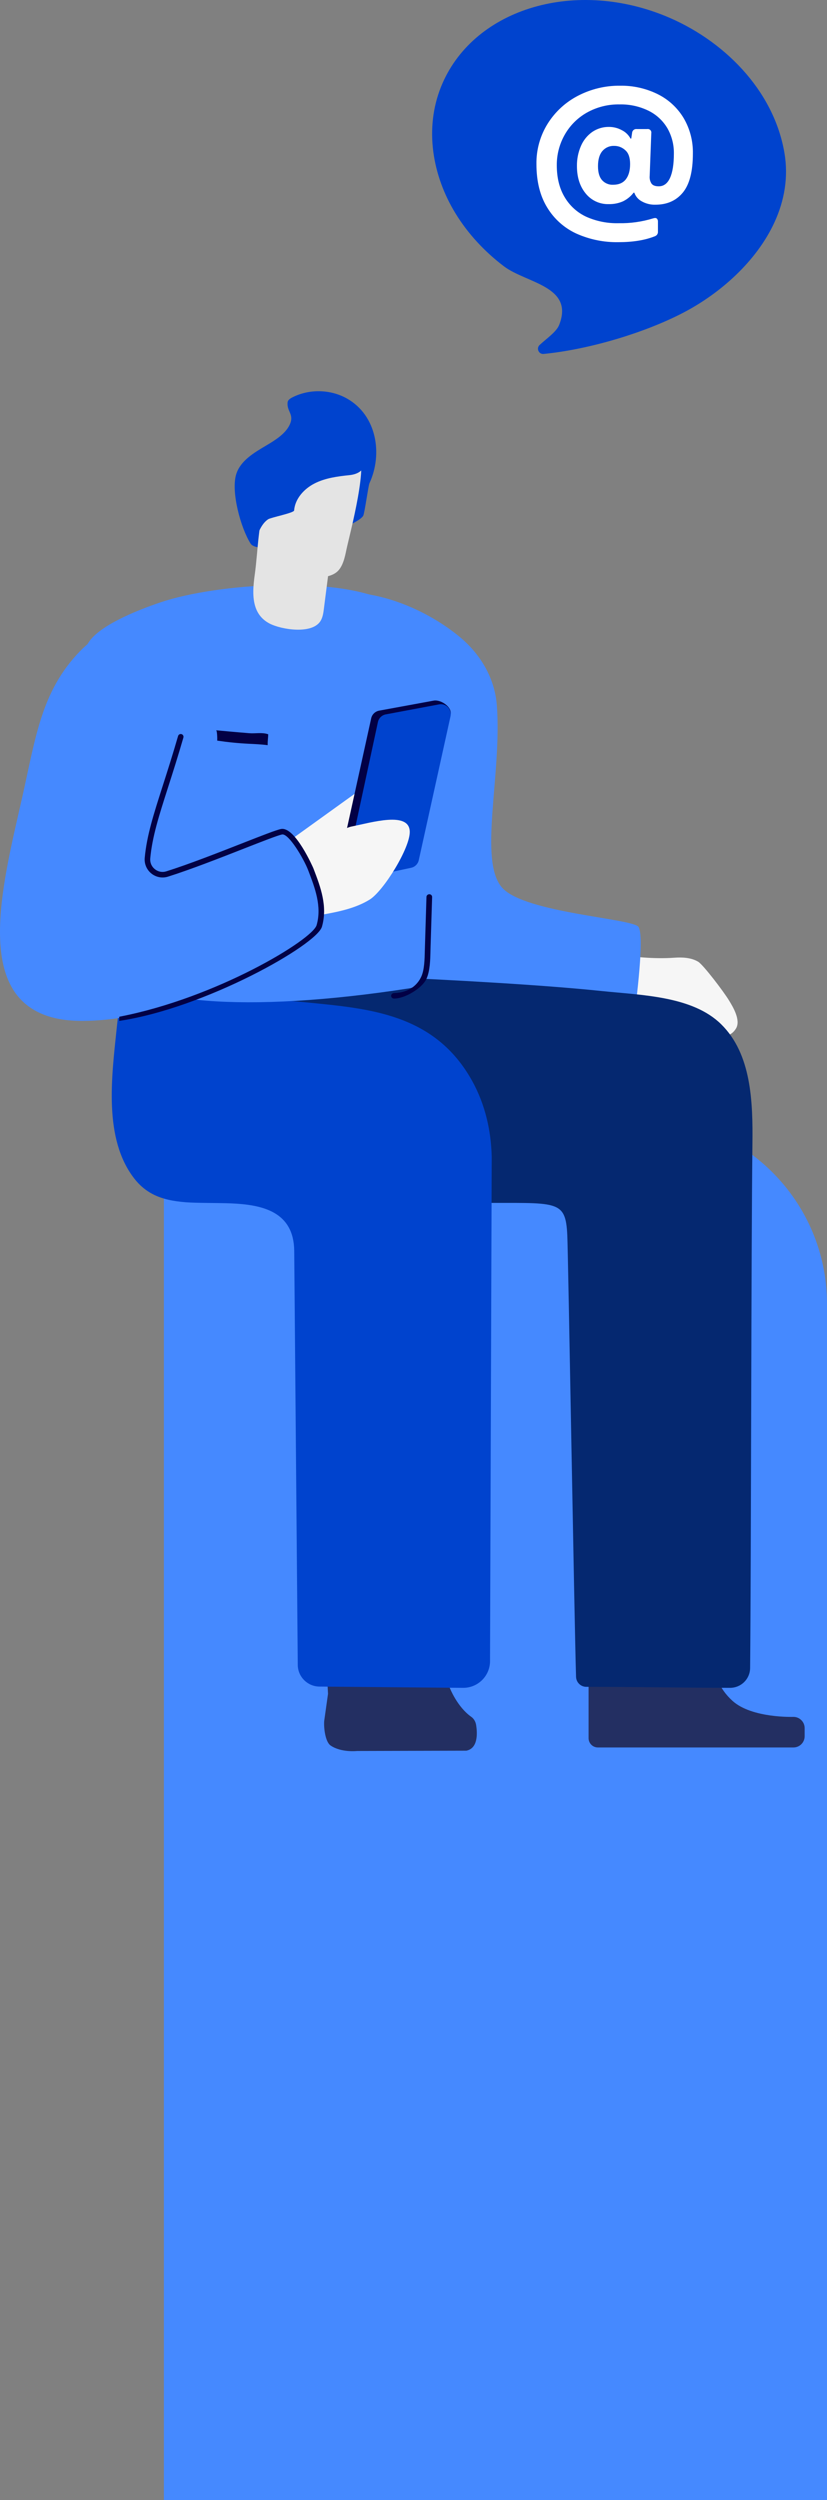
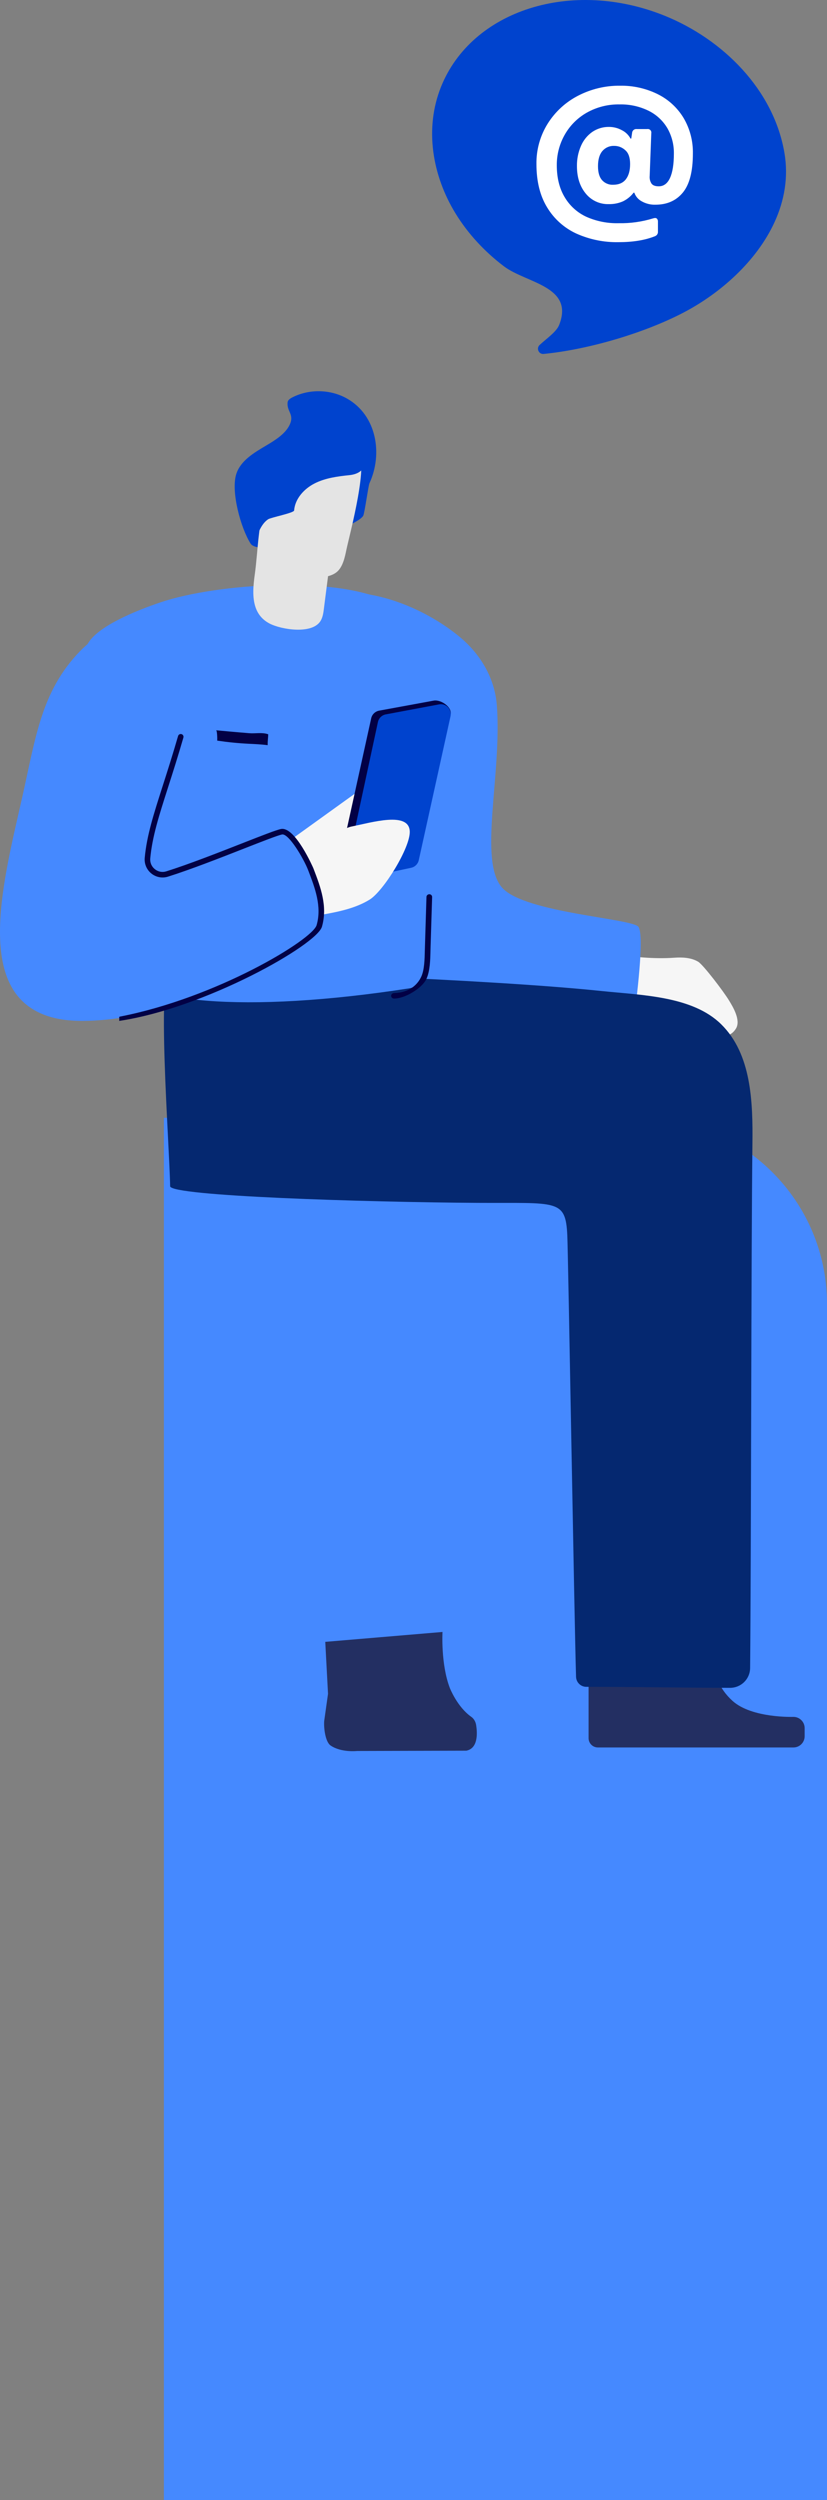
<svg xmlns="http://www.w3.org/2000/svg" width="222" height="671" viewBox="0 0 222 671" fill="none">
  <rect x="0" y="0" width="222" height="671" fill="#808080" stroke="none" />
  <g clip-path="url(#clip0_230_16419)">
    <path d="M44 300H172C199.614 300 222 322.386 222 350V671H44V300Z" fill="#4589FF" />
    <path fill-rule="evenodd" clip-rule="evenodd" d="M207.92 59.619C210.549 53.879 211.692 47.59 210.571 41.018C207.668 24.003 193.991 10.549 178.531 4.267C153.602 -5.861 126.678 2.657 118.395 23.289C113.885 34.524 116.064 47.108 122.254 57.239C125.633 62.767 130.133 67.575 135.278 71.477C141.252 76.005 154.209 76.775 150.103 87.209C149.373 89.064 146.772 90.818 144.863 92.58C143.89 93.479 144.613 95.123 145.928 94.993C158.142 93.792 173.047 89.333 183.437 83.915C193.387 78.727 203.125 70.087 207.92 59.619Z" fill="#0043CE" />
    <path fill-rule="evenodd" clip-rule="evenodd" d="M146.888 55.692C148.75 58.77 151.488 61.212 154.745 62.702C158.288 64.284 162.13 65.067 166.004 64.996C169.92 64.996 173.2 64.459 175.845 63.386C176.352 63.193 176.668 62.683 176.618 62.139V59.491C176.634 59.232 176.561 58.975 176.412 58.764C176.275 58.591 176.064 58.495 175.845 58.505C175.671 58.524 175.498 58.559 175.33 58.608C172.326 59.531 169.195 59.969 166.055 59.907C163.07 59.982 160.105 59.391 157.373 58.176C154.941 57.047 152.91 55.196 151.551 52.87C150.16 50.533 149.464 47.686 149.464 44.328C149.448 41.49 150.171 38.697 151.559 36.227C152.956 33.729 155.006 31.663 157.485 30.255C160.181 28.731 163.231 27.96 166.322 28.023C169.032 27.957 171.719 28.551 174.153 29.753C176.245 30.796 177.991 32.428 179.177 34.453C180.343 36.515 180.937 38.856 180.895 41.23C180.895 44.068 180.551 46.241 179.864 47.747C179.177 49.253 178.164 50.005 176.824 50.005C175.897 50.005 175.253 49.763 174.892 49.279C174.498 48.663 174.325 47.93 174.402 47.201L174.832 35.777C174.895 35.468 174.804 35.148 174.588 34.92C174.372 34.692 174.059 34.586 173.75 34.635H170.916C170.614 34.598 170.31 34.689 170.076 34.886C169.842 35.082 169.698 35.367 169.679 35.673L169.456 37.188H169.25C168.722 36.207 167.902 35.417 166.905 34.929C165.868 34.366 164.709 34.069 163.531 34.063C161.897 34.028 160.293 34.509 158.945 35.44C157.617 36.39 156.576 37.694 155.939 39.204C155.21 40.897 154.847 42.726 154.874 44.57C154.874 47.571 155.656 50.023 157.219 51.927C158.729 53.807 161.028 54.865 163.427 54.783C164.718 54.813 166.001 54.565 167.189 54.056C168.32 53.518 169.309 52.717 170.074 51.719H170.28C170.619 52.697 171.308 53.512 172.213 54.004C173.348 54.659 174.641 54.983 175.948 54.939C179.074 54.939 181.53 53.848 183.316 51.667C185.103 49.486 185.996 46.007 185.996 41.23C186.069 37.842 185.19 34.503 183.462 31.597C181.784 28.849 179.362 26.642 176.481 25.236C173.359 23.713 169.927 22.948 166.459 23.003C162.546 22.961 158.683 23.879 155.2 25.677C151.866 27.388 149.048 29.971 147.042 33.155C145.002 36.406 143.945 40.187 144.002 44.034C144.002 48.673 144.964 52.559 146.888 55.692ZM169.147 44.034C169.147 45.765 168.769 47.123 168.013 48.11C167.258 49.097 166.101 49.59 164.544 49.59C163.443 49.633 162.379 49.187 161.633 48.37C160.894 47.556 160.525 46.301 160.525 44.605C160.525 42.805 160.92 41.446 161.71 40.529C162.496 39.612 163.652 39.106 164.853 39.153C165.967 39.138 167.043 39.556 167.859 40.321C168.717 41.065 169.147 42.303 169.147 44.034Z" fill="white" />
    <path fill-rule="evenodd" clip-rule="evenodd" d="M197.575 276.031C193.67 282.498 183.44 271.052 178.577 270.023C177.151 269.721 155.853 267.647 156.001 266.598C156.637 262.098 156.963 258.501 157.598 254C157.499 254.707 170.303 257.796 180.953 257.044C183.164 256.887 185.526 256.989 187.428 258.124C188.748 258.912 194.237 266.078 195.754 268.602C196.608 270.023 198.954 273.748 197.575 276.031Z" fill="#F6F6F6" />
    <path fill-rule="evenodd" clip-rule="evenodd" d="M134.824 238.284C140.959 245.078 170.07 246.494 171.42 248.81C173.038 251.584 170.829 267.952 170.153 274.405C170 275.875 168.784 276.993 167.314 276.997C150.694 277.057 126.488 276.107 114.267 268.811C101.414 261.139 97.324 168.813 93 159C103.623 159.04 115.424 164.292 123.505 171.027C128.98 175.589 132.797 182.009 133.362 189.181C134.824 207.688 128.288 231.045 134.824 238.284Z" fill="#4589FF" />
    <path fill-rule="evenodd" clip-rule="evenodd" d="M118.788 438C118.788 438 118.296 446.629 120.758 453.048C120.758 453.048 122.733 458.125 126.517 460.787C127.24 461.297 127.68 462.113 127.817 462.992C128.174 465.27 128.32 469.239 125.189 469.865L95.863 469.947C95.863 469.947 91.57 470.431 88.731 468.464C87.297 467.47 86.868 463.592 87.034 461.847L88.054 454.596L87.315 440.655L118.788 438Z" fill="#232F62" />
    <path fill-rule="evenodd" clip-rule="evenodd" d="M192.036 440.338C192.036 440.338 189.03 449.636 196.648 456.507C201.86 461.208 213.05 460.79 213.05 460.79C214.673 460.822 216 462.172 216 463.79V466C216 467.656 214.652 469 212.991 469H160.498C159.117 469 158 467.884 158 466.509V440L192.036 440.338Z" fill="#232F62" />
    <path fill-rule="evenodd" clip-rule="evenodd" d="M152.288 331.59C151.842 321.704 149.563 322.972 128.297 322.837C97.829 322.646 45.713 321.022 45.672 318.373C45.507 307.311 41.807 259.856 45.972 260C66.877 260.723 129.96 262.695 161.501 265.981C172.264 267.103 185.871 267.308 193.588 274.898C201.725 282.901 202.117 295.676 201.981 307.092C201.644 335.23 201.659 417.105 201.362 447.684C201.334 450.647 198.921 453.007 195.959 453C183.388 452.972 169.823 452.724 157.404 452.728C155.9 452.73 154.681 451.543 154.635 450.038C154.181 435.169 152.525 336.876 152.288 331.59Z" fill="#052870" />
-     <path fill-rule="evenodd" clip-rule="evenodd" d="M38.368 267.004C38.745 266.962 63.844 267.201 82.326 269.036C99.07 270.699 116.785 272.01 126.811 290.224C130.212 296.403 131.833 303.403 132 310.451L131.544 445.635C131.641 449.7 128.348 453.037 124.278 453L85.749 452.658C82.556 452.629 79.972 450.054 79.934 446.865L78.982 335.708C78.862 325.147 70.397 323.324 61.981 322.971C58.827 322.838 52.717 322.897 49.931 322.678C48.285 322.548 46.683 322.346 45.142 321.988C41.736 321.194 38.64 319.628 36.081 316.351C27.75 305.68 29.954 289.155 31.335 275.927C32.06 268.993 32.307 267.667 38.368 267.004Z" fill="#0043CE" />
    <path fill-rule="evenodd" clip-rule="evenodd" d="M43.083 161.664C36.61 163.855 26.046 168.077 23.482 172.928C20.956 177.707 29.098 255.452 30.832 259.365C35.184 269.186 65.556 272.131 109.97 265.243C124.181 263.038 113.871 167.011 105.101 162.014C91.595 154.318 58.273 156.523 43.083 161.664Z" fill="#4589FF" />
    <path fill-rule="evenodd" clip-rule="evenodd" d="M99.174 129.701C98.875 130.351 97.866 137.813 97.496 138.434C95.482 141.82 69.829 149.929 67.276 145.905C64.624 141.725 61.942 131.924 63.422 127.24C64.551 123.671 68.115 121.552 71.341 119.642C73.618 118.293 76.512 116.566 77.718 114.089C79.131 111.191 76.934 110.507 77.205 107.988C77.271 107.375 77.862 106.971 78.411 106.688C82.971 104.333 88.722 104.451 93.182 106.987C101.123 111.505 102.807 121.824 99.174 129.701Z" fill="#0043CE" />
    <path fill-rule="evenodd" clip-rule="evenodd" d="M68.621 163.053C67.686 160.39 67.976 157.171 68.393 154.187C69.305 147.664 69.227 139.934 71.688 133.859C72.303 132.341 75.733 123.175 78.186 124.06C82.861 125.747 85.34 134.604 86.88 138.772C87.925 141.597 89.282 144.311 88.948 147.319C88.354 152.646 87.622 157.959 86.96 163.277C86.823 164.371 86.678 165.494 86.16 166.464C84.056 170.404 75.438 168.985 72.321 167.329C70.362 166.289 69.23 164.79 68.621 163.053Z" fill="#E4E4E4" />
    <path fill-rule="evenodd" clip-rule="evenodd" d="M93.006 147.462C92.592 149.452 92.055 152.198 90.377 153.548C88.616 154.964 85.7 155.115 83.539 154.943C80.002 154.661 76.094 155.047 74.366 151.454C73.206 149.042 72.05 145.938 71.761 142.947C71.344 138.66 69.752 134.481 70.033 130.127C70.418 124.164 74.654 122.778 79.678 121.384C83.274 120.385 87.013 119.915 90.741 120.013C91.964 120.046 94.678 120.453 95.766 121.02C99.445 122.936 93.803 143.638 93.006 147.462Z" fill="#E4E4E4" />
    <path fill-rule="evenodd" clip-rule="evenodd" d="M97.805 125.021C97.314 126.393 95.916 127.304 93.826 127.521C90.62 127.852 87.345 128.282 84.481 129.732C81.616 131.18 79.199 133.856 78.952 137.005C78.894 137.683 72.714 138.863 71.957 139.38C70.073 140.666 69.422 143.01 68.361 145C69.268 143.301 67.557 138.244 67.512 136.337C67.391 131.328 65.629 127.92 69.432 123.386C71.73 120.648 75.01 118.831 78.442 117.704C83.459 116.054 88.683 114.865 93.442 117.748C94.674 118.494 96.371 119.638 97.1 120.906C98.006 122.496 98.202 123.91 97.805 125.021Z" fill="#0043CE" />
    <path fill-rule="evenodd" clip-rule="evenodd" d="M74 228.305L105 206L101.952 222.913L77.878 239L74 228.305Z" fill="#F6F6F6" />
    <path fill-rule="evenodd" clip-rule="evenodd" d="M94.272 234.94L108.779 231.897C109.816 231.68 110.631 230.886 110.86 229.864L120.96 191.666C121.382 189.796 118.346 187.688 116.436 188.038L101.794 190.727C100.721 190.923 99.874 191.735 99.642 192.787L91.064 231.759C90.646 233.653 92.351 235.343 94.272 234.94Z" fill="#020045" />
    <path fill-rule="evenodd" clip-rule="evenodd" d="M96.199 235.94L110.381 232.899C111.395 232.681 112.19 231.886 112.415 230.866L120.935 192.254C121.348 190.383 119.734 188.695 117.867 189.047L103.551 191.734C102.504 191.931 101.676 192.743 101.449 193.793L93.062 232.759C92.654 234.655 94.319 236.343 96.199 235.94Z" fill="#0043CE" />
    <path fill-rule="evenodd" clip-rule="evenodd" d="M94.35 221.835C99.773 220.75 109.817 217.691 109.998 223.164C110.143 227.527 102.954 239.157 99.207 241.459C95.458 243.761 91.027 244.668 86.689 245.456C82.35 246.244 77.914 246.979 74.004 249C73.002 245.031 72.001 241.061 71 237.093C71.051 237.296 89.493 222.806 94.35 221.835Z" fill="#F6F6F6" />
    <path fill-rule="evenodd" clip-rule="evenodd" d="M38.716 163.842C31.968 165.938 24.693 171.452 21.48 174.773C11.068 185.535 9.615 197.802 5.935 214.122C0.546 237.998 -7.799 269.036 15.892 273.487C23.728 274.957 34.434 272.825 36.125 272.588C54.196 270.049 84.131 253.355 85.374 249.056C86.919 243.717 85.436 239.504 82.773 233.296C81.267 229.788 78.035 223.387 75.275 223.944C72.022 224.6 49.209 234.534 39.817 236.545C40.801 227.409 52.557 167.615 49.01 164.729C46.348 162.563 42.62 162.63 38.716 163.842Z" fill="#4589FF" />
    <path fill-rule="evenodd" clip-rule="evenodd" d="M32 274C55.107 270.543 85.007 253.623 86.424 248.716C88.011 243.215 86.003 237.96 84.23 233.323L84.12 233.035C84.076 232.92 79.207 221.75 75.425 222.497C74.125 222.76 70.279 224.269 64.956 226.356C58.576 228.859 50.636 231.972 44.641 233.859C43.561 234.201 42.437 233.984 41.554 233.268C40.676 232.555 40.231 231.499 40.335 230.372C40.868 224.574 42.66 218.979 45.139 211.237C46.364 207.414 47.752 203.081 49.232 197.957C49.348 197.561 49.12 197.146 48.726 197.03C48.331 196.914 47.919 197.143 47.803 197.54C46.328 202.643 44.944 206.964 43.723 210.778C41.213 218.613 39.4 224.272 38.851 230.234C38.703 231.845 39.364 233.413 40.618 234.431C41.876 235.451 43.544 235.769 45.086 235.286C51.13 233.383 59.097 230.26 65.496 227.749C70.352 225.846 74.545 224.202 75.718 223.964C77.513 223.638 81.564 230.52 82.729 233.569L82.841 233.86C84.527 238.275 86.442 243.281 84.993 248.3C83.861 252.225 58.119 267.828 32.124 272.859C31.941 272.894 32.014 273.133 32.021 273.383C32.03 273.685 31.996 274.001 32 274Z" fill="#020045" />
    <path fill-rule="evenodd" clip-rule="evenodd" d="M105.823 268C108.743 268 113.321 265.217 114.473 262.722C115.44 260.628 115.505 257.597 115.558 255.161L115.584 254.144L116 240.754C116.01 240.35 115.683 240.012 115.264 240C114.84 240.007 114.494 240.306 114.482 240.711L114.04 255.131C113.992 257.433 113.928 260.301 113.087 262.124C112.175 264.101 110.089 266.402 105.773 266.534C105.351 266.545 105.008 266.847 105 267.254C104.993 267.658 105.326 267.993 105.745 268C105.771 268 105.797 268 105.823 268Z" fill="#020045" />
    <path fill-rule="evenodd" clip-rule="evenodd" d="M58.477 196.042C63.56 196.522 66.351 196.734 66.883 196.782C68.542 196.927 70.415 196.486 72 197.08C71.984 198.083 71.814 198.991 71.859 200C70.181 199.773 68.481 199.703 66.793 199.621C63.953 199.48 61.119 199.197 58.308 198.776C58.34 198.78 58.339 196.026 58 196C58.159 196.014 58.318 196.027 58.477 196.042Z" fill="#020045" />
  </g>
  <defs>
    <clipPath id="clip0_230_16419">
      <rect width="222" height="671" fill="white" />
    </clipPath>
  </defs>
</svg>